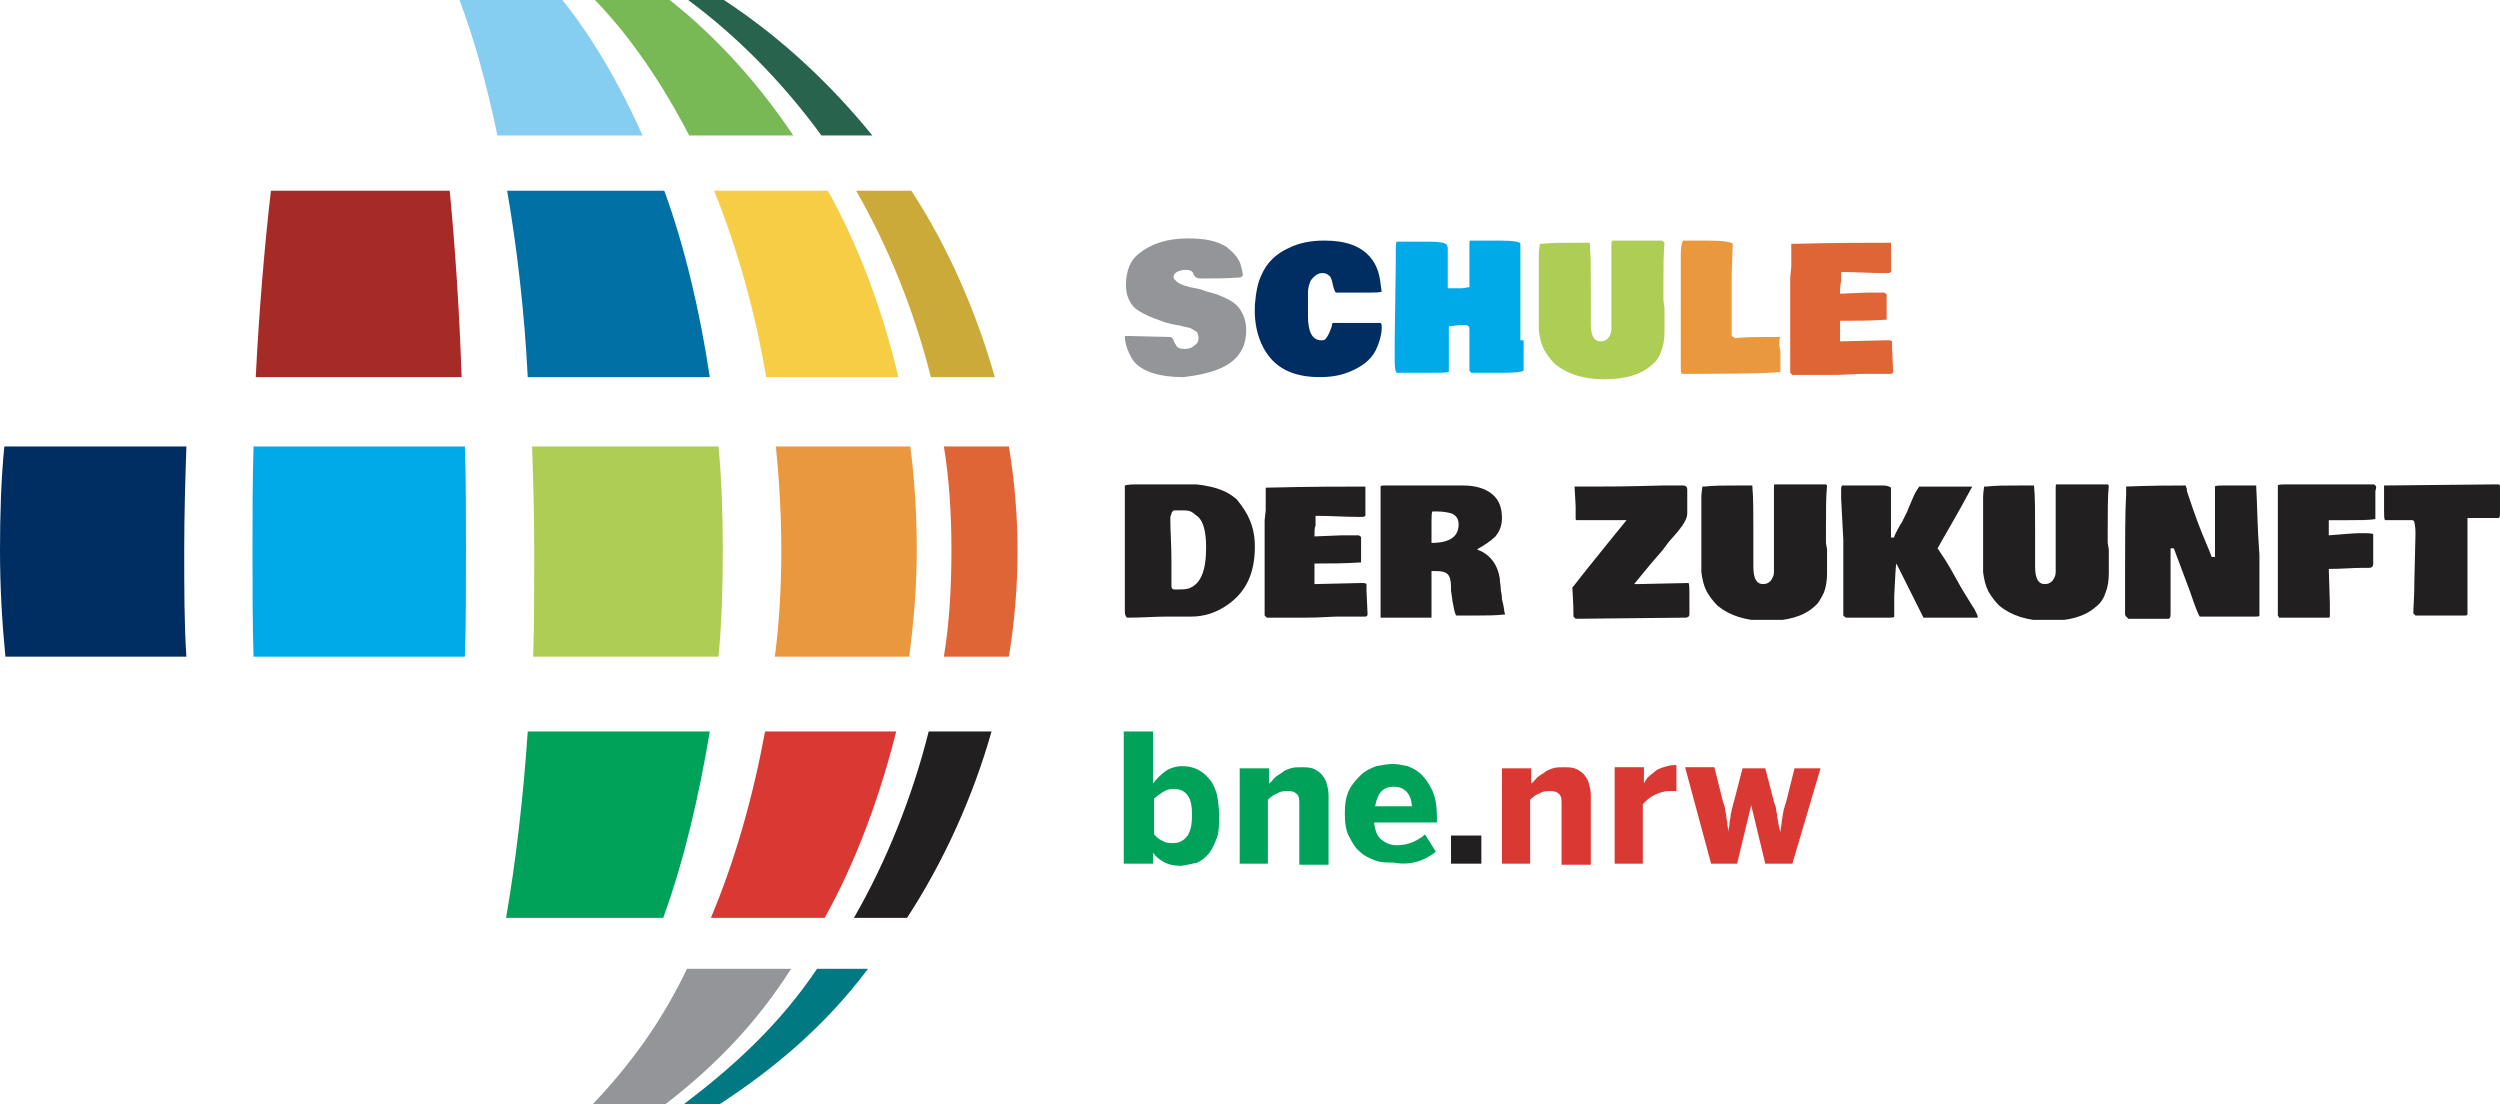
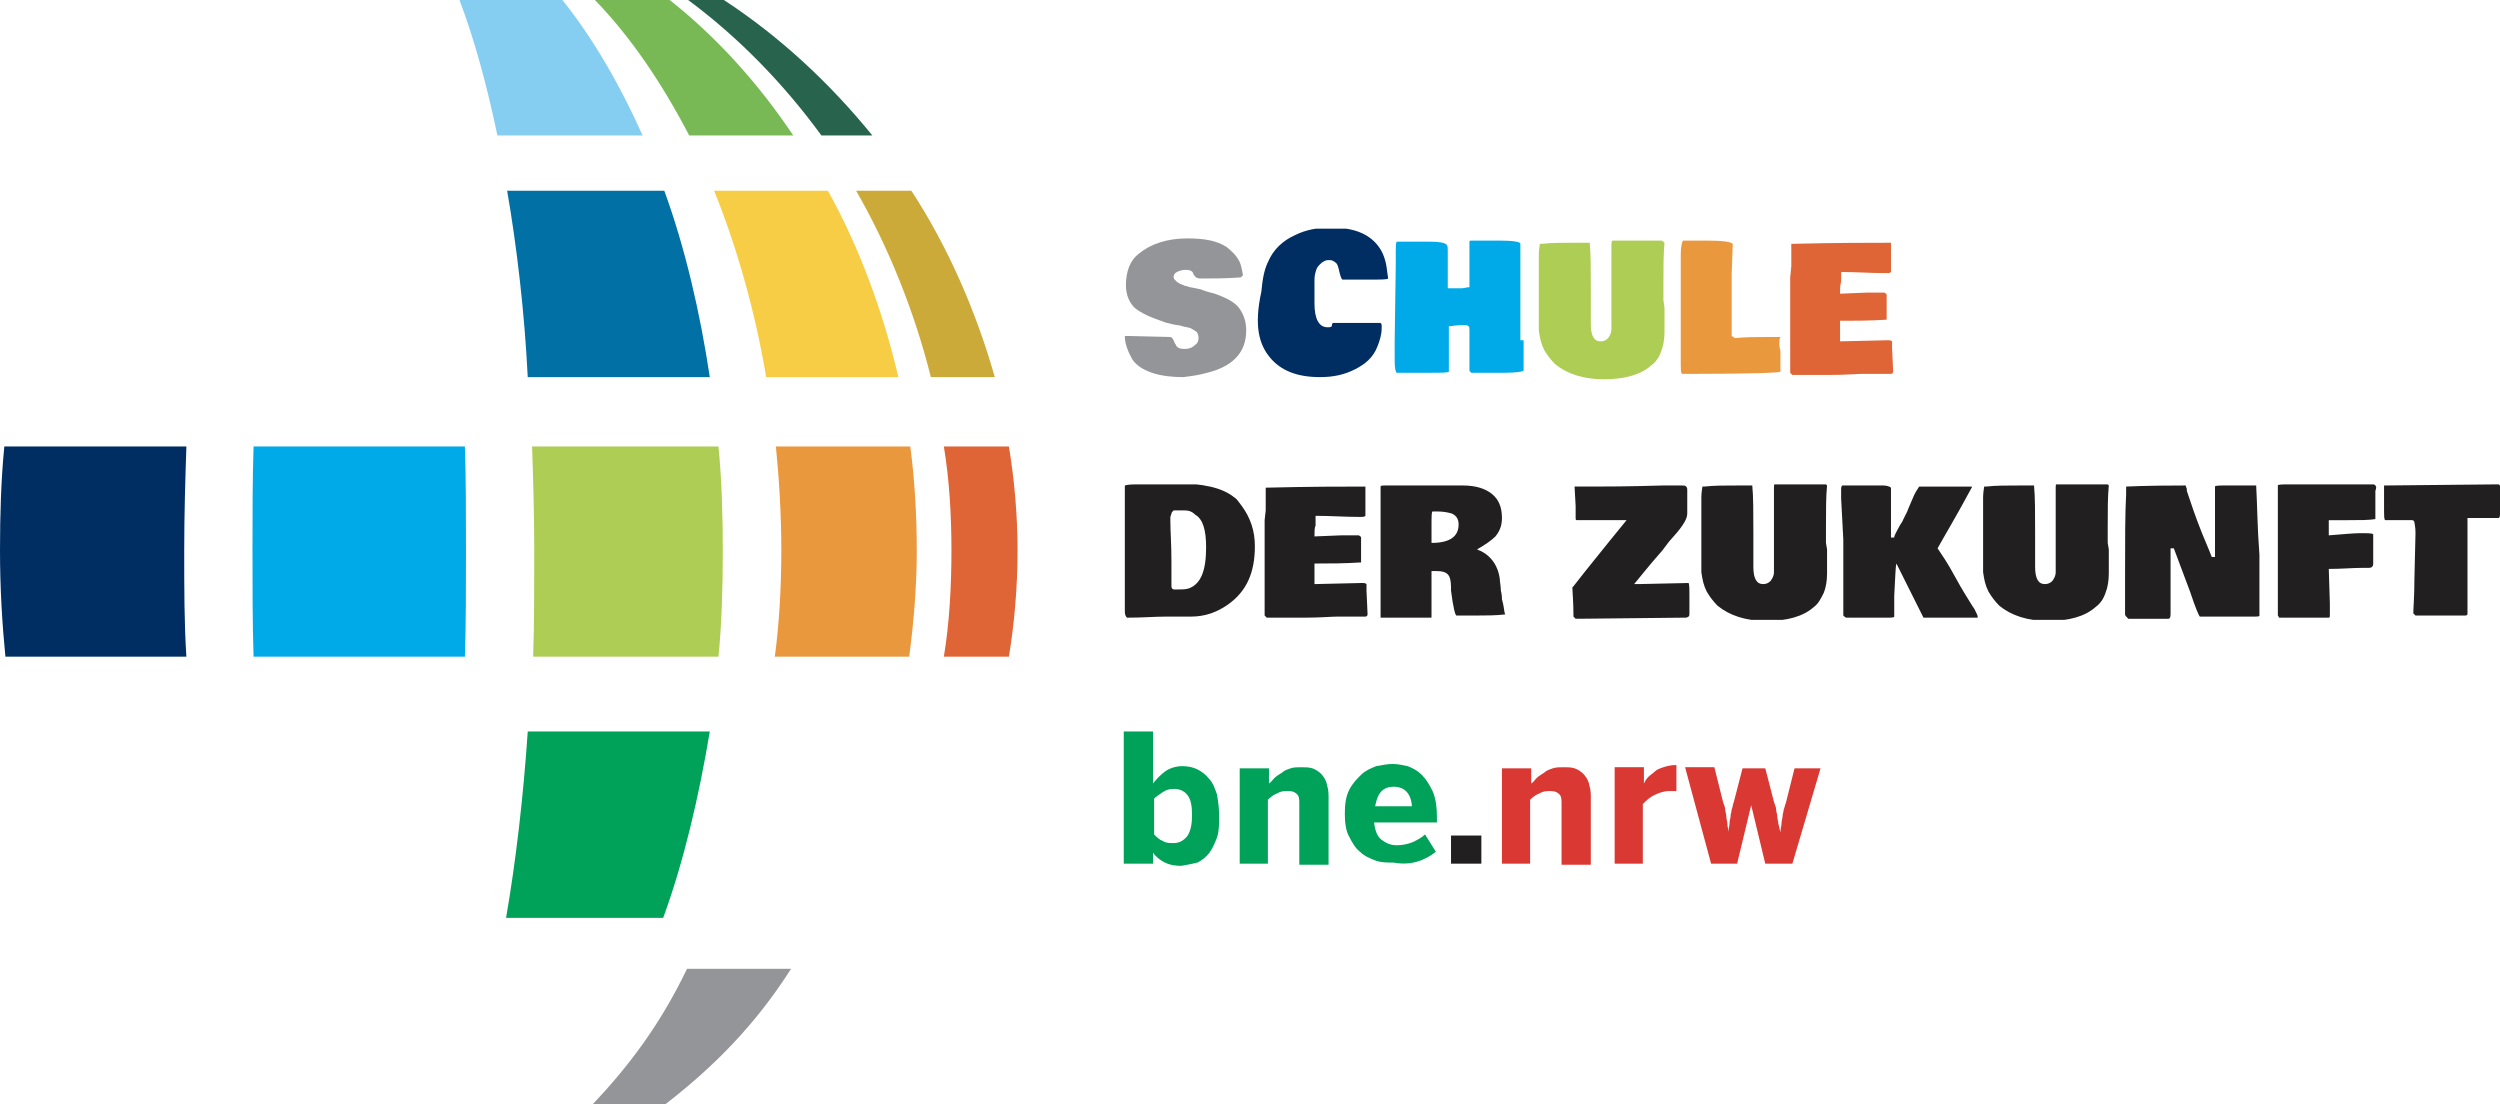
<svg xmlns="http://www.w3.org/2000/svg" xmlns:xlink="http://www.w3.org/1999/xlink" version="1.1" id="Ebene_1" x="0px" y="0px" viewBox="0 0 230.7 101.9" style="enable-background:new 0 0 230.7 101.9;" xml:space="preserve">
  <style type="text/css"> .st0{clip-path:url(#SVGID_00000067207476496144712570000008951513194082467498_);fill:#DA3832;} .st1{clip-path:url(#SVGID_00000071557933915130499770000002300535603675763587_);fill:#221F20;} .st2{clip-path:url(#SVGID_00000147216812675533123590000001587786967938459785_);fill:#00A259;} .st3{clip-path:url(#SVGID_00000018197443460103480970000001967434401128632749_);fill:#949598;} .st4{clip-path:url(#SVGID_00000012468035082509695690000004027680115827828358_);fill:#007982;} .st5{clip-path:url(#SVGID_00000128459169534435617520000014919019506687750045_);fill:#DA3832;} .st6{clip-path:url(#SVGID_00000040541362613023676140000018338519522512545725_);fill:#221F20;} .st7{clip-path:url(#SVGID_00000013166971218411564050000001841212635156136339_);fill:#00A259;} .st8{clip-path:url(#SVGID_00000091732104496258388810000003200759203730935680_);fill:#F8CD46;} .st9{clip-path:url(#SVGID_00000085223650801308681400000010697415904804858246_);fill:#CCAA3A;} .st10{clip-path:url(#SVGID_00000139978340614854033680000010240365676267826109_);fill:#A62B27;} .st11{clip-path:url(#SVGID_00000015335261213933524990000017019080020129084821_);fill:#0070A5;} .st12{clip-path:url(#SVGID_00000029766957861175279790000017879370191252919480_);fill:#78B956;} .st13{clip-path:url(#SVGID_00000067206825053622200350000000157998374323134873_);fill:#28634D;} .st14{clip-path:url(#SVGID_00000005972234513303064760000016851718162934352780_);fill:#86CDF2;} .st15{clip-path:url(#SVGID_00000173852192803459367070000000088919803790604208_);fill:#EA983E;} .st16{clip-path:url(#SVGID_00000085243251461597907260000002007065154089804715_);fill:#DF6436;} .st17{clip-path:url(#SVGID_00000104704618375541519110000008544721161399575191_);fill:#00AAE9;} .st18{clip-path:url(#SVGID_00000143588672023926018470000004433527877632172166_);fill:#002E63;} .st19{clip-path:url(#SVGID_00000026863654240353275940000000174593074531022753_);fill:#AECD54;} .st20{clip-path:url(#SVGID_00000129898618116269739370000018078951015471681210_);} .st21{clip-path:url(#SVGID_00000065793970407888497380000017337123489806351776_);fill:#221F20;} .st22{clip-path:url(#SVGID_00000030465662332991945290000009517042044162599861_);fill:#DF6436;} .st23{clip-path:url(#SVGID_00000013173418260002063250000006699540773066804158_);fill:#EA983E;} .st24{clip-path:url(#SVGID_00000167360632713569969640000007057256292931341495_);fill:#AECD54;} .st25{clip-path:url(#SVGID_00000142861461700363468160000006278605055155022224_);fill:#00AAE9;} .st26{clip-path:url(#SVGID_00000150785938965089261720000016524117467411666100_);fill:#002E63;} .st27{clip-path:url(#SVGID_00000059988569049474937370000018156192229442092711_);fill:#949598;} </style>
  <g>
    <g>
      <defs>
        <path id="SVGID_1_" d="M157.9,79.7h2.4l1.3-5.4h0l1.3,5.4h2.5l2.6-8.8h-2.4l-0.8,3.2c-0.1,0.2-0.1,0.4-0.2,0.6 c0,0.2-0.1,0.4-0.1,0.6c0,0.2-0.1,0.4-0.1,0.7c0,0.2-0.1,0.5-0.1,0.8h0c-0.1-0.3-0.1-0.5-0.2-0.8c0-0.2-0.1-0.5-0.1-0.7 c0-0.2-0.1-0.4-0.1-0.6c0-0.2-0.1-0.4-0.2-0.7l-0.8-3.1h-2.1L160,74c-0.1,0.2-0.1,0.5-0.2,0.7c0,0.2-0.1,0.4-0.1,0.6 c0,0.2-0.1,0.4-0.1,0.7c0,0.2-0.1,0.5-0.1,0.8h0c0-0.3-0.1-0.5-0.1-0.8c0-0.2-0.1-0.4-0.1-0.7c0-0.2-0.1-0.4-0.1-0.6 c0-0.2-0.1-0.4-0.2-0.7l-0.8-3.2h-2.7L157.9,79.7z M148.9,79.7h2.7v-5.5c0.3-0.3,0.6-0.6,1-0.8c0.4-0.2,0.9-0.4,1.4-0.4 c0.1,0,0.2,0,0.4,0c0.2,0,0.3,0,0.3,0l0-2.4h-0.1c-0.4,0-0.8,0.1-1.1,0.2c-0.3,0.1-0.6,0.2-0.8,0.4c-0.2,0.2-0.4,0.3-0.6,0.5 c-0.2,0.2-0.3,0.4-0.4,0.6h0v-1.5h-2.7V79.7z M138.5,79.7h2.7v-5.9c0.3-0.3,0.6-0.5,0.9-0.6c0.3-0.2,0.6-0.2,1-0.2 c0.4,0,0.6,0.1,0.8,0.3c0.2,0.2,0.2,0.5,0.2,0.9v5.6h2.7v-6.4c0-0.5-0.1-0.8-0.2-1.2c-0.1-0.3-0.3-0.6-0.5-0.8 c-0.2-0.2-0.5-0.4-0.8-0.5c-0.3-0.1-0.7-0.1-1-0.1c-0.4,0-0.7,0-1,0.1c-0.3,0.1-0.6,0.2-0.8,0.4c-0.3,0.2-0.5,0.3-0.7,0.5 c-0.2,0.2-0.3,0.4-0.5,0.5v-1.4h-2.7V79.7z" />
      </defs>
      <clipPath id="SVGID_00000176734766965029581300000014849671051622973600_">
        <use xlink:href="#SVGID_1_" style="overflow:visible;" />
      </clipPath>
      <rect x="137.5" y="69.7" style="clip-path:url(#SVGID_00000176734766965029581300000014849671051622973600_);fill:#DA3832;" width="31.5" height="11" />
    </g>
  </g>
  <g>
    <g>
      <defs>
        <rect id="SVGID_00000145057076067441925010000001471457104671754138_" x="133.9" y="77.1" width="2.8" height="2.6" />
      </defs>
      <clipPath id="SVGID_00000183967143597129386730000001659388822409987499_">
        <use xlink:href="#SVGID_00000145057076067441925010000001471457104671754138_" style="overflow:visible;" />
      </clipPath>
      <rect x="132.9" y="76.1" style="clip-path:url(#SVGID_00000183967143597129386730000001659388822409987499_);fill:#221F20;" width="4.8" height="4.6" />
    </g>
  </g>
  <g>
    <g>
      <defs>
        <path id="SVGID_00000086671025607939641400000004906902745782570683_" d="M126.9,74.4c0.1-0.6,0.3-1.1,0.6-1.4 c0.3-0.3,0.7-0.4,1.1-0.4c1,0,1.6,0.6,1.7,1.8H126.9z M132.5,78.6l-1-1.6c-0.3,0.3-0.7,0.5-1.1,0.7c-0.5,0.2-1,0.3-1.5,0.3 c-0.6,0-1-0.2-1.4-0.5c-0.4-0.3-0.6-0.8-0.7-1.6h5.8v-0.4c0-1-0.1-1.8-0.4-2.5c-0.3-0.6-0.6-1.1-1-1.5c-0.4-0.4-0.8-0.6-1.3-0.8 c-0.5-0.1-0.9-0.2-1.4-0.2c-0.5,0-0.9,0.1-1.5,0.2c-0.5,0.2-1,0.4-1.4,0.8c-0.4,0.4-0.8,0.8-1.1,1.4c-0.3,0.6-0.4,1.3-0.4,2.2 c0,0.8,0.1,1.6,0.4,2.1c0.3,0.6,0.6,1.1,1,1.4c0.4,0.4,0.9,0.6,1.4,0.8c0.5,0.2,1.1,0.2,1.7,0.2 C130.2,79.9,131.5,79.4,132.5,78.6z M114.3,79.7h2.7v-5.9c0.3-0.3,0.6-0.5,0.9-0.6c0.3-0.2,0.6-0.2,1-0.2c0.4,0,0.6,0.1,0.8,0.3 c0.2,0.2,0.2,0.5,0.2,0.9v5.6h2.7v-6.4c0-0.5-0.1-0.8-0.2-1.2c-0.1-0.3-0.3-0.6-0.5-0.8c-0.2-0.2-0.5-0.4-0.8-0.5 c-0.3-0.1-0.7-0.1-1-0.1c-0.4,0-0.7,0-1,0.1c-0.3,0.1-0.6,0.2-0.8,0.4c-0.3,0.2-0.5,0.3-0.7,0.5c-0.2,0.2-0.3,0.4-0.5,0.5v-1.4 h-2.7V79.7z M107.3,77.6c-0.3-0.1-0.5-0.3-0.8-0.6v-3.3c0.2-0.2,0.5-0.4,0.8-0.6c0.3-0.2,0.6-0.3,1-0.3c0.6,0,1,0.2,1.3,0.6 c0.3,0.4,0.4,1,0.4,1.8c0,0.8-0.1,1.4-0.4,1.9c-0.3,0.4-0.7,0.7-1.3,0.7C107.9,77.8,107.6,77.8,107.3,77.6z M110.5,79.6 c0.4-0.2,0.8-0.5,1.1-0.9c0.3-0.4,0.5-0.9,0.7-1.4c0.2-0.6,0.2-1.2,0.2-2c0-0.8-0.1-1.4-0.2-2c-0.2-0.6-0.4-1.1-0.7-1.4 c-0.3-0.4-0.7-0.7-1.1-0.9c-0.4-0.2-0.9-0.3-1.4-0.3c-0.6,0-1.2,0.2-1.6,0.5c-0.4,0.3-0.8,0.7-1.1,1.1v-4.8h-2.7v12.2h2.7v-1 c0.3,0.4,0.7,0.7,1.1,0.9c0.4,0.2,0.9,0.3,1.5,0.3C109.6,79.8,110.1,79.7,110.5,79.6z" />
      </defs>
      <clipPath id="SVGID_00000134936164984484096310000008866031037135827851_">
        <use xlink:href="#SVGID_00000086671025607939641400000004906902745782570683_" style="overflow:visible;" />
      </clipPath>
      <rect x="102.8" y="66.5" style="clip-path:url(#SVGID_00000134936164984484096310000008866031037135827851_);fill:#00A259;" width="30.9" height="14.4" />
    </g>
  </g>
  <g>
    <g>
      <defs>
        <path id="SVGID_00000132766356929674029180000015759397611833955741_" d="M54.8,101.9h6.6c4.4-3.4,8.3-7.3,11.6-12.5h-9.6 c-2.5,5.2-5.4,9-8.7,12.5" />
      </defs>
      <clipPath id="SVGID_00000183941621465945232180000010679532368027424405_">
        <use xlink:href="#SVGID_00000132766356929674029180000015759397611833955741_" style="overflow:visible;" />
      </clipPath>
      <rect x="53.6" y="88.4" style="clip-path:url(#SVGID_00000183941621465945232180000010679532368027424405_);fill:#949598;" width="20.4" height="14.5" />
    </g>
  </g>
  <g>
    <g>
      <defs>
-         <path id="SVGID_00000172402487047103116250000015034703140023702665_" d="M62.9,101.9h3.5c5.2-3.4,9.8-7.3,13.7-12.5h-4.7 c-3.5,5.2-7.7,9-12.3,12.5" />
-       </defs>
+         </defs>
      <clipPath id="SVGID_00000169543707234906461290000001017392663807274147_">
        <use xlink:href="#SVGID_00000172402487047103116250000015034703140023702665_" style="overflow:visible;" />
      </clipPath>
      <rect x="61.9" y="88.4" style="clip-path:url(#SVGID_00000169543707234906461290000001017392663807274147_);fill:#007982;" width="19.2" height="14.5" />
    </g>
  </g>
  <g>
    <g>
      <defs>
-         <path id="SVGID_00000035497528754396009060000007189099617275025832_" d="M65.5,84.7h10.6c2.9-5.2,5.1-11.2,6.6-17.2H70.6 c-1.1,6-2.8,12-5,17.2" />
-       </defs>
+         </defs>
      <clipPath id="SVGID_00000112624657731269790780000002845222398565705404_">
        <use xlink:href="#SVGID_00000035497528754396009060000007189099617275025832_" style="overflow:visible;" />
      </clipPath>
      <rect x="64.5" y="66.5" style="clip-path:url(#SVGID_00000112624657731269790780000002845222398565705404_);fill:#DA3832;" width="19.2" height="19.2" />
    </g>
  </g>
  <g>
    <g>
      <defs>
-         <path id="SVGID_00000052104717163099598660000017979330503558626470_" d="M78.8,84.7h4.9c3.4-5.2,6.1-11.2,7.8-17.2h-5.8 C84.2,73.5,81.8,79.5,78.8,84.7" />
-       </defs>
+         </defs>
      <clipPath id="SVGID_00000037677079591184594330000006027465749254411698_">
        <use xlink:href="#SVGID_00000052104717163099598660000017979330503558626470_" style="overflow:visible;" />
      </clipPath>
-       <rect x="77.7" y="66.5" style="clip-path:url(#SVGID_00000037677079591184594330000006027465749254411698_);fill:#221F20;" width="14.9" height="19.2" />
    </g>
  </g>
  <g>
    <g>
      <defs>
        <path id="SVGID_00000068678689053087249100000003546703109339021236_" d="M46.6,84.7h14.6c1.9-5.2,3.3-11.2,4.3-17.2H48.7 c-0.4,6-1.1,12-2,17.2" />
      </defs>
      <clipPath id="SVGID_00000073696353200106240060000004761869941357274773_">
        <use xlink:href="#SVGID_00000068678689053087249100000003546703109339021236_" style="overflow:visible;" />
      </clipPath>
      <rect x="45.6" y="66.5" style="clip-path:url(#SVGID_00000073696353200106240060000004761869941357274773_);fill:#00A259;" width="20.8" height="19.2" />
    </g>
  </g>
  <g>
    <g>
      <defs>
        <path id="SVGID_00000050639884205827061310000008578427018279871901_" d="M70.7,34.8h12.2c-1.4-6-3.6-12-6.5-17.2H65.9 C68,22.8,69.7,28.8,70.7,34.8" />
      </defs>
      <clipPath id="SVGID_00000163757317516773934700000005832278775392072360_">
        <use xlink:href="#SVGID_00000050639884205827061310000008578427018279871901_" style="overflow:visible;" />
      </clipPath>
      <rect x="64.9" y="16.6" style="clip-path:url(#SVGID_00000163757317516773934700000005832278775392072360_);fill:#F8CD46;" width="19" height="19.2" />
    </g>
  </g>
  <g>
    <g>
      <defs>
        <path id="SVGID_00000119811859149261238590000016767454700484622488_" d="M85.7,34.8h6.1c-1.7-6-4.3-12-7.7-17.2H79 c3,5.2,5.4,11.2,6.9,17.2" />
      </defs>
      <clipPath id="SVGID_00000044873535321635343300000018326777123597703839_">
        <use xlink:href="#SVGID_00000119811859149261238590000016767454700484622488_" style="overflow:visible;" />
      </clipPath>
      <rect x="78" y="16.6" style="clip-path:url(#SVGID_00000044873535321635343300000018326777123597703839_);fill:#CCAA3A;" width="14.7" height="19.2" />
    </g>
  </g>
  <g>
    <g>
      <defs>
        <path id="SVGID_00000051351311084804806230000017051504195706658710_" d="M23.8,34.8H35h7.6c-0.2-6-0.6-12-1.1-17.2h-6.6H25 c-0.6,5.2-1.1,11.2-1.4,17.2" />
      </defs>
      <clipPath id="SVGID_00000072268500453754777320000003547561623483644326_">
        <use xlink:href="#SVGID_00000051351311084804806230000017051504195706658710_" style="overflow:visible;" />
      </clipPath>
-       <rect x="22.6" y="16.6" style="clip-path:url(#SVGID_00000072268500453754777320000003547561623483644326_);fill:#A62B27;" width="21" height="19.2" />
    </g>
  </g>
  <g>
    <g>
      <defs>
        <path id="SVGID_00000114773845098190977880000009877441136092435341_" d="M48.7,34.8h16.8c-0.9-6-2.3-12-4.2-17.2H46.8 C47.7,22.8,48.4,28.8,48.7,34.8" />
      </defs>
      <clipPath id="SVGID_00000016783877247247061310000014371055868145850022_">
        <use xlink:href="#SVGID_00000114773845098190977880000009877441136092435341_" style="overflow:visible;" />
      </clipPath>
      <rect x="45.8" y="16.6" style="clip-path:url(#SVGID_00000016783877247247061310000014371055868145850022_);fill:#0070A5;" width="20.7" height="19.2" />
    </g>
  </g>
  <g>
    <g>
      <defs>
        <path id="SVGID_00000011005154638612598700000001472568831305548463_" d="M63.3,12.5h9.9C70,7.7,66.1,3.4,61.8,0h-6.9 c3.3,3.4,6.2,7.7,8.7,12.5" />
      </defs>
      <clipPath id="SVGID_00000018220205840497812710000004693295894401984164_">
        <use xlink:href="#SVGID_00000011005154638612598700000001472568831305548463_" style="overflow:visible;" />
      </clipPath>
      <rect x="53.9" y="-1" style="clip-path:url(#SVGID_00000018220205840497812710000004693295894401984164_);fill:#78B956;" width="20.4" height="14.5" />
    </g>
  </g>
  <g>
    <g>
      <defs>
        <path id="SVGID_00000091696118571559307190000005743876921338951602_" d="M75.8,12.5h4.7C76.6,7.7,72,3.4,66.8,0h-3.3 C68.1,3.4,72.3,7.7,75.8,12.5" />
      </defs>
      <clipPath id="SVGID_00000060018944503454899500000014453508762353838734_">
        <use xlink:href="#SVGID_00000091696118571559307190000005743876921338951602_" style="overflow:visible;" />
      </clipPath>
      <rect x="62.5" y="-1" style="clip-path:url(#SVGID_00000060018944503454899500000014453508762353838734_);fill:#28634D;" width="19" height="14.5" />
    </g>
  </g>
  <g>
    <g>
      <defs>
        <path id="SVGID_00000174573585249097711220000013156527233910215571_" d="M45.7,12.5h13.6c-2.1-4.7-4.6-9-7.4-12.5h-9.5 c1.3,3.4,2.5,7.7,3.5,12.5" />
      </defs>
      <clipPath id="SVGID_00000113355116091459536010000000473701584712981662_">
        <use xlink:href="#SVGID_00000174573585249097711220000013156527233910215571_" style="overflow:visible;" />
      </clipPath>
      <rect x="41.4" y="-1" style="clip-path:url(#SVGID_00000113355116091459536010000000473701584712981662_);fill:#86CDF2;" width="18.9" height="14.5" />
    </g>
  </g>
  <g>
    <g>
      <defs>
        <path id="SVGID_00000000197854996512110870000012656969732089656751_" d="M71.5,60.6h12.4c0.4-3,0.7-6.4,0.7-9.8 c0-3.3-0.2-6.6-0.6-9.6H71.6c0.3,3,0.5,6.3,0.5,9.6C72.1,54.2,71.9,57.6,71.5,60.6" />
      </defs>
      <clipPath id="SVGID_00000130627320749511775290000003129985644366938532_">
        <use xlink:href="#SVGID_00000000197854996512110870000012656969732089656751_" style="overflow:visible;" />
      </clipPath>
      <rect x="70.5" y="40.3" style="clip-path:url(#SVGID_00000130627320749511775290000003129985644366938532_);fill:#EA983E;" width="15.1" height="21.3" />
    </g>
  </g>
  <g>
    <g>
      <defs>
        <path id="SVGID_00000155858878900664807590000009955184893172137385_" d="M87,60.6h6.1c0.5-3,0.8-6.4,0.8-9.8 c0-3.3-0.3-6.6-0.8-9.6h-6c0.5,3,0.7,6.3,0.7,9.6c0,3.4-0.2,6.8-0.7,9.8" />
      </defs>
      <clipPath id="SVGID_00000115509769356308903320000001539576421843509907_">
        <use xlink:href="#SVGID_00000155858878900664807590000009955184893172137385_" style="overflow:visible;" />
      </clipPath>
      <rect x="86" y="40.3" style="clip-path:url(#SVGID_00000115509769356308903320000001539576421843509907_);fill:#DF6436;" width="8.9" height="21.3" />
    </g>
  </g>
  <g>
    <g>
      <defs>
        <path id="SVGID_00000061460132638124652520000000282343126575712183_" d="M23.4,60.6h11.7h7.8c0.1-3,0.1-6.4,0.1-9.8 c0-3.3,0-6.6-0.1-9.6h-7.8H23.4c-0.1,3-0.1,6.3-0.1,9.6C23.3,54.2,23.3,57.6,23.4,60.6" />
      </defs>
      <clipPath id="SVGID_00000155836651272533755840000014839255855573322661_">
        <use xlink:href="#SVGID_00000061460132638124652520000000282343126575712183_" style="overflow:visible;" />
      </clipPath>
      <rect x="22.3" y="40.3" style="clip-path:url(#SVGID_00000155836651272533755840000014839255855573322661_);fill:#00AAE9;" width="21.7" height="21.3" />
    </g>
  </g>
  <g>
    <g>
      <defs>
        <path id="SVGID_00000145749229658786334180000004917060199899736197_" d="M0.6,60.6h16.6c-0.2-3-0.2-6.4-0.2-9.8 c0-3.3,0.1-6.6,0.2-9.6H0.4c-0.3,3-0.4,6.3-0.4,9.6c0,3.4,0.2,6.8,0.5,9.8" />
      </defs>
      <clipPath id="SVGID_00000097497092285216386700000011874554516852388485_">
        <use xlink:href="#SVGID_00000145749229658786334180000004917060199899736197_" style="overflow:visible;" />
      </clipPath>
      <rect x="-1" y="40.3" style="clip-path:url(#SVGID_00000097497092285216386700000011874554516852388485_);fill:#002E63;" width="19.2" height="21.3" />
    </g>
  </g>
  <g>
    <g>
      <defs>
        <path id="SVGID_00000147899313139125257240000015855173042758256792_" d="M49.2,60.6h17.1c0.3-3,0.4-6.4,0.4-9.8 c0-3.3-0.1-6.6-0.4-9.6H49.1c0.1,3,0.2,6.3,0.2,9.6C49.3,54.2,49.3,57.6,49.2,60.6" />
      </defs>
      <clipPath id="SVGID_00000157295639487290546250000001613838200616500632_">
        <use xlink:href="#SVGID_00000147899313139125257240000015855173042758256792_" style="overflow:visible;" />
      </clipPath>
      <rect x="48.1" y="40.3" style="clip-path:url(#SVGID_00000157295639487290546250000001613838200616500632_);fill:#AECD54;" width="19.5" height="21.3" />
    </g>
  </g>
  <g>
    <g>
      <defs>
        <path id="SVGID_00000124853800175527772770000001377379019010809504_" d="M230.7,47v-2.1c0-0.1,0-0.1-0.1-0.2c-0.1,0-0.2,0-0.4,0 l-10.1,0.1c0,0-0.1,0-0.1,0c0,0.1,0,0.5,0,1.4v0.2l0,0.7c0,0.5,0,0.8,0.1,0.9l2,0l0.3,0c0,0,0.1,0,0.2,0c0.1,0,0.2,0.1,0.2,0.2 c0,0.1,0.1,0.4,0.1,0.9l0,0.2l-0.1,4.2c0,1.6-0.1,2.6-0.1,3.1c0.1,0.1,0.1,0.1,0.1,0.1l0.1,0.1c0.2,0,0.5,0,0.9,0h1.5l0.5,0l0,0 l1.7,0c0.1,0,0.1,0,0.2-0.1l0-4.2c0-0.4,0-1.2,0-2.3c0-1.1,0-1.9,0-2.4l2.9,0c0,0,0.1-0.1,0.1-0.3L230.7,47z M219.2,44.8 c-0.1-0.1-0.1-0.1-0.3-0.1l-0.1,0h-0.3l-2.7,0l-3.8,0h-0.5l-0.2,0c-0.7,0-1.1,0-1.1,0.1l0,11.1c0,0.2,0,0.5,0,0.9 c0.1,0.1,0.1,0.2,0.1,0.2l4.6,0c0.1,0,0.1-0.1,0.1-0.3v-0.7l0-0.3l-0.1-3.2c1.2,0,2.2-0.1,3.2-0.1l0.4,0h0.1c0.1,0,0.2,0,0.3-0.1 c0.1-0.1,0.1-0.2,0.1-0.3v-2.7c-0.1-0.1-0.5-0.1-1.2-0.1c-0.6,0-1.6,0.1-2.9,0.2c0-0.2,0-0.4,0-0.5l0-0.7v-0.2l1.8,0 c1.1,0,1.9,0,2.5-0.1c0-0.6,0-1.2,0-1.9l0-0.7C219.3,45,219.3,44.9,219.2,44.8z M208.2,44.8h-0.6l-2,0c-0.8,0-1.2,0-1.2,0.1 l0,6.5l-0.3,0c0,0-0.3-0.8-0.9-2.2c-0.6-1.5-1-2.7-1.4-3.9l0-0.2v0c-0.1-0.2-0.1-0.3-0.1-0.3c-3.7,0-5.5,0.1-5.5,0.1l0,0.7 c-0.1,1.7-0.1,4.3-0.1,7.7l0,3.1l0,0.2v0.1c0,0.1,0.1,0.2,0.3,0.4l0,0l0.6,0h0.2l1.2,0h0.2c0.5,0,1,0,1.5,0 c0.1,0,0.2-0.1,0.2-0.4v-0.9l0-2.2v-2.2l0-0.8l0.3,0l1.5,4c0.5,1.5,0.8,2.2,0.9,2.3c0.5,0,1.3,0,2.4,0l2.5,0h0.2 c0.2,0,0.4,0,0.4-0.1l0-0.4V56l0-1.4v-2.9l0-0.5C208.3,48.6,208.3,46.5,208.2,44.8z M194.5,50.1v-1.4c0-1.6,0-2.9,0.1-3.9 l-0.1-0.1h0c-0.1,0-0.1-0.1-0.1-0.1c-1,0-2.6,0-4.6,0c-0.1,0.1-0.1,0.2-0.1,0.4c0,0.2,0,0.4,0,0.6l0,0.6c0,1.1,0,2.3,0,3.6l0,0.2 l0,2.7l0,0.1c0,0.3-0.1,0.5-0.3,0.8c-0.2,0.2-0.4,0.3-0.7,0.3c-0.6,0-0.9-0.5-0.9-1.6l0-3.2c0-1.8,0-3.3-0.1-4.3l-0.2,0 c-0.1,0-0.3,0-0.5,0c-0.3,0-0.4,0-0.5,0c-1.3,0-2.4,0-3.2,0.1h-0.2c0,0.1-0.1,0.5-0.1,1c0,0.6,0,0.8,0,0.8c0,1.9,0,3.9,0,6.1 c0.1,0.7,0.2,1.2,0.5,1.8c0.3,0.5,0.6,0.9,1,1.3c1.1,0.9,2.6,1.4,4.5,1.4c1.9,0,3.4-0.4,4.4-1.3c0.4-0.3,0.7-0.7,0.9-1.3 c0.2-0.5,0.3-1.1,0.3-1.8l0-2.2L194.5,50.1z M170.1,49.8v4.5l0,1.3v1.2l0,0c0.1,0.1,0.2,0.2,0.3,0.2h0.7l2.3,0h0.4l0.2,0 c0.5,0,0.8,0,0.8-0.1l0-1.8v-0.1c0.1-1.6,0.1-2.6,0.2-3c0.9,1.8,1.7,3.4,2.5,5h3.6c0.3,0,0.5,0,0.7,0c0.2,0,0.4,0,0.7,0h0 c0,0,0-0.1,0-0.1c0-0.1-0.1-0.3-0.3-0.7l-0.2-0.3c-0.3-0.5-0.9-1.4-1.6-2.7c-0.7-1.3-1.2-2-1.4-2.3l-0.2-0.3 c0.6-1.1,1.7-2.9,3.2-5.7c-0.4,0-0.9,0-1.6,0c-0.7,0-1.3,0-1.9,0c-0.5,0-1,0-1.4,0c-0.2,0.3-0.4,0.6-0.6,1.1 c-0.2,0.5-0.4,0.9-0.5,1.2c-0.2,0.4-0.3,0.6-0.3,0.6l-0.1,0.2c0,0.1-0.2,0.3-0.4,0.7c-0.2,0.4-0.4,0.7-0.4,0.9l-0.3,0 c0-1.8,0-3.3,0-4.6c-0.1-0.1-0.4-0.2-0.7-0.2c-0.4,0-0.7,0-0.9,0l-1.1,0c-0.3,0-0.6,0-1,0c-0.4,0-0.7,0-0.8,0 c-0.1,0.1-0.1,0.2-0.1,0.5l0,0.7L170.1,49.8z M168.5,50.1v-1.4c0-1.6,0-2.9,0.1-3.9l-0.1-0.1h0c-0.1,0-0.1-0.1-0.1-0.1 c-1,0-2.6,0-4.6,0c-0.1,0.1-0.1,0.2-0.1,0.4c0,0.2,0,0.4,0,0.6l0,0.6c0,1.1,0,2.3,0,3.6l0,0.2l0,2.7l0,0.1c0,0.3-0.1,0.5-0.3,0.8 c-0.2,0.2-0.4,0.3-0.7,0.3c-0.6,0-0.9-0.5-0.9-1.6l0-3.2c0-1.8,0-3.3-0.1-4.3l-0.2,0c-0.1,0-0.3,0-0.5,0c-0.3,0-0.4,0-0.5,0 c-1.3,0-2.4,0-3.2,0.1h-0.2c0,0.1-0.1,0.5-0.1,1c0,0.6,0,0.8,0,0.8c0,1.9,0,3.9,0,6.1c0.1,0.7,0.2,1.2,0.5,1.8 c0.3,0.5,0.6,0.9,1,1.3c1.1,0.9,2.6,1.4,4.5,1.4c1.9,0,3.4-0.4,4.4-1.3c0.4-0.3,0.6-0.7,0.9-1.3c0.2-0.5,0.3-1.1,0.3-1.8l0-2.2 L168.5,50.1z M155.7,45.7l0-0.4c0-0.2,0-0.3-0.1-0.4c-0.1-0.1-0.2-0.1-0.4-0.1l-1.7,0c-3.4,0.1-5.6,0.1-6.5,0.1h-1.6 c0,0-0.1,0-0.1,0l0,0l0.1,1.8v0.5l0,0.1v0.2c0,0.1,0,0.2,0,0.3c0,0.1,0,0.2,0.1,0.2c0.6,0,1.2,0,1.7,0l0.6,0l2.3,0 c-0.9,1.1-2.2,2.7-3.8,4.7l-1.1,1.4l-0.1,0.1c0,0.4,0.1,1.3,0.1,2.7c0.1,0.1,0.2,0.2,0.2,0.2c0.1,0,0.2,0,0.3,0l9.5-0.1h0.2 c0.2,0,0.3,0,0.4-0.1c0.1,0,0.1-0.2,0.1-0.3l0-0.5v-0.9c0-0.9,0-1.4-0.1-1.4l-4.6,0.1h-0.4l0.9-1.1c0.4-0.5,1-1.2,1.7-2L154,50 c1.1-1.2,1.7-2,1.7-2.6v-0.1L155.7,45.7L155.7,45.7z M134.6,48.4c0,1.1-0.8,1.7-2.5,1.7c0-0.3,0-0.8,0-1.6s0-1.3,0.1-1.3h0.5 c0.5,0,1,0.1,1.3,0.2C134.4,47.6,134.6,47.9,134.6,48.4z M129.9,44.8l-1,0h-0.5l-0.5,0c-0.3,0-0.5,0-0.5,0.1l0,2.5l0,1.8l0,0.3 l0,2.1l0,0.6v0.6l0,3.3l0,0.2l0,0.7c0,0,0,0,0,0l0,0l0,0c0.3,0,1,0,2.1,0c1.1,0,1.9,0,2.5,0c0.1,0,0.1,0,0.1-0.1v-1.5l0-0.3v-2.4 h0.4l0.1,0c0.5,0,0.8,0.1,1,0.3c0.2,0.2,0.3,0.6,0.3,1.2l0,0.3c0.2,1.6,0.4,2.3,0.5,2.3h0c0.6,0,1.2,0,2,0c0.7,0,1.6,0,2.5-0.1 l0,0c-0.1-0.2-0.1-0.6-0.2-1l-0.1-0.4c0-0.1,0-0.4-0.1-0.8c0-0.4-0.1-0.8-0.1-1.1c-0.2-1.4-1-2.3-2.1-2.7 c0.7-0.4,1.3-0.8,1.7-1.2c0.4-0.5,0.6-1,0.6-1.7c0-1-0.3-1.7-0.9-2.2c-0.6-0.5-1.5-0.8-2.7-0.8c-0.4,0-0.9,0-1.5,0l-2.6,0 L129.9,44.8z M116.7,48l0,8.5v0.3c0,0,0.1,0.1,0.2,0.2h0l0,0c0.4,0,1.1,0,2.1,0l1.3,0c1.5,0,2.6-0.1,3.1-0.1l2.6,0 c0.1,0,0.2-0.1,0.2-0.2l-0.1-2.2c0-0.3,0-0.4,0-0.6c-0.1-0.1-0.2-0.1-0.5-0.1l-4.3,0.1V52h0.4c1,0,2.3,0,3.9-0.1v0l0,0l0-2v-0.2 l0-0.1c0-0.1-0.1-0.1-0.2-0.2c-0.1,0-0.3,0-0.6,0h-0.1c-0.2,0-0.5,0-0.9,0l-2.5,0.1c0-0.5,0-0.8,0.1-1l0-0.3c0-0.1,0-0.1,0-0.3 c0-0.1,0-0.2,0-0.3c1.4,0,2.7,0.1,4,0.1h0.1c0.3,0,0.4,0,0.5-0.1c0-0.1,0-0.3,0-0.5v-2.2c0,0,0,0,0,0c-2,0-5.1,0-9.1,0.1 c0,0-0.1,0-0.1,0l0,2.1L116.7,48z M111.3,50.5c0,2.2-0.5,3.4-1.6,3.8c-0.3,0.1-0.7,0.1-1.3,0.1c-0.2,0-0.3-0.1-0.3-0.3l0-2.3 c0-1.6-0.1-2.8-0.1-3.7v-0.4l0.1-0.3c0-0.1,0.1-0.2,0.2-0.3c0.1,0,0.3,0,0.5,0c0.2,0,0.4,0,0.5,0c0.4,0,0.7,0.1,1,0.4 C111,47.9,111.3,48.9,111.3,50.5z M106.1,44.7c-0.3,0-0.8,0-1.4,0c-0.6,0-0.9,0.1-0.9,0.1v2.3l0,0.2v1.3c0,0.3,0,0.8,0,1.5V53 l0,1.8V56l0,0.3c0,0.3,0,0.5,0.2,0.7c1.4,0,2.6-0.1,3.6-0.1l2.1,0h0.2l0,0c1.3,0,2.4-0.4,3.4-1.1c1.7-1.2,2.5-2.9,2.5-5.4 c0-1.4-0.4-2.6-1.2-3.7c-0.3-0.4-0.5-0.7-0.7-0.8c-1.1-0.9-2.9-1.3-5.5-1.3l-1.5,0H106.1z" />
      </defs>
      <clipPath id="SVGID_00000110469050042946707210000001320126065045290389_">
        <use xlink:href="#SVGID_00000124853800175527772770000001377379019010809504_" style="overflow:visible;" />
      </clipPath>
      <g style="clip-path:url(#SVGID_00000110469050042946707210000001320126065045290389_);">
        <defs>
          <rect id="SVGID_00000176745502824830117200000008973159978267977404_" x="103.8" y="44.7" width="126.9" height="12.5" />
        </defs>
        <clipPath id="SVGID_00000003787101891231432070000003379565157799706532_">
          <use xlink:href="#SVGID_00000176745502824830117200000008973159978267977404_" style="overflow:visible;" />
        </clipPath>
        <rect x="102.8" y="43.7" style="clip-path:url(#SVGID_00000003787101891231432070000003379565157799706532_);fill:#221F20;" width="128.9" height="14.5" />
      </g>
    </g>
  </g>
  <g>
    <g>
      <defs>
        <path id="SVGID_00000175284332553038218480000012017013248365884303_" d="M165.2,25.6l0,8.5v0.3c0,0,0.1,0.1,0.2,0.2h0l0,0 c0.4,0,1.1,0,2.1,0l1.3,0c1.5,0,2.6-0.1,3.1-0.1l2.6,0c0.1,0,0.2-0.1,0.2-0.2l-0.1-2.2c0-0.3,0-0.5,0-0.6 c-0.1-0.1-0.2-0.1-0.5-0.1l-4.3,0.1v-1.9h0.4c1,0,2.3,0,3.9-0.1v0l0,0l0-2v-0.2l0-0.1c0-0.1-0.1-0.1-0.2-0.2c-0.1,0-0.3,0-0.6,0 h-0.1c-0.2,0-0.5,0-0.9,0l-2.5,0.1c0-0.5,0-0.8,0.1-1.1l0-0.3c0-0.1,0-0.1,0-0.3c0-0.1,0-0.2,0-0.3c1.4,0,2.7,0.1,4,0.1h0.1 c0.3,0,0.4,0,0.5-0.1c0-0.1,0-0.3,0-0.5v-2.2c0,0,0,0,0,0c-2,0-5.1,0-9.1,0.1c0,0-0.1,0-0.1,0l0,2.1L165.2,25.6z" />
      </defs>
      <clipPath id="SVGID_00000028304232264714392860000017860423631856981148_">
        <use xlink:href="#SVGID_00000175284332553038218480000012017013248365884303_" style="overflow:visible;" />
      </clipPath>
      <rect x="164.1" y="21.3" style="clip-path:url(#SVGID_00000028304232264714392860000017860423631856981148_);fill:#DF6436;" width="11.4" height="14.3" />
    </g>
  </g>
  <g>
    <g>
      <defs>
        <path id="SVGID_00000170254640242647621990000006792048386576772518_" d="M162.9,31.1c-0.9,0-1.8,0-2.8,0.1l-0.3-0.2l0-3.3l0-0.1 l0-2.3l0.1-2.8c-0.2-0.2-1-0.3-2.5-0.3l-1.3,0h-0.4c-0.2,0-0.3,0-0.4,0c-0.1,0.2-0.2,0.6-0.2,1.3l0,1.1v0.1c0,0.4,0,0.8,0,1.3 l0,2.4v1.5l0,1.5v1.8l0,0.5c0,0.4,0,0.6,0.1,0.8c0.6,0,0.9,0,1.2,0c5.2,0,7.8-0.1,7.9-0.2c0-0.4,0-1.1,0-1.9 c0-0.1-0.1-0.3-0.1-0.6v-0.2c0-0.2,0-0.3,0.1-0.5C164.3,31.1,163.8,31.1,162.9,31.1" />
      </defs>
      <clipPath id="SVGID_00000151535982986306596820000010932875184773334943_">
        <use xlink:href="#SVGID_00000170254640242647621990000006792048386576772518_" style="overflow:visible;" />
      </clipPath>
      <rect x="154.1" y="21.2" style="clip-path:url(#SVGID_00000151535982986306596820000010932875184773334943_);fill:#EA983E;" width="11.2" height="14.4" />
    </g>
  </g>
  <g>
    <g>
      <defs>
        <path id="SVGID_00000021817204841894792290000018205819528521388696_" d="M153.5,27.7v-1.4c0-1.6,0-2.9,0.1-3.9l-0.1-0.1h0 c-0.1,0-0.1-0.1-0.1-0.1c-1,0-2.6,0-4.6,0c-0.1,0.1-0.1,0.2-0.1,0.4c0,0.2,0,0.4,0,0.6l0,0.6c0,1.1,0,2.3,0,3.6l0,0.2l0,2.7 l0,0.1c0,0.3-0.1,0.5-0.3,0.8c-0.2,0.2-0.4,0.3-0.7,0.3c-0.6,0-0.9-0.5-0.9-1.6l0-3.2c0-1.8,0-3.3-0.1-4.3l-0.2,0 c-0.1,0-0.3,0-0.5,0c-0.3,0-0.4,0-0.5,0c-1.3,0-2.4,0-3.2,0.1h-0.2c0,0.1-0.1,0.5-0.1,1c0,0.6,0,0.8,0,0.8c0,1.9,0,3.9,0,6.2 c0.1,0.7,0.2,1.2,0.5,1.8c0.3,0.5,0.6,0.9,1,1.3c1.1,0.9,2.6,1.4,4.5,1.4c1.9,0,3.4-0.4,4.4-1.3c0.4-0.3,0.7-0.7,0.9-1.3 c0.2-0.5,0.3-1.1,0.3-1.8l0-2.2L153.5,27.7z" />
      </defs>
      <clipPath id="SVGID_00000070828535634891557310000017156810222438678697_">
        <use xlink:href="#SVGID_00000021817204841894792290000018205819528521388696_" style="overflow:visible;" />
      </clipPath>
      <rect x="141" y="21.2" style="clip-path:url(#SVGID_00000070828535634891557310000017156810222438678697_);fill:#AECD54;" width="13.5" height="14.5" />
    </g>
  </g>
  <g>
    <g>
      <defs>
        <path id="SVGID_00000031891702619038655000000010495935941561401746_" d="M140.3,31.4c0-0.3,0-0.5,0-0.7v-0.4c0-0.1,0-0.2,0-0.3 l0-5.1v-1.2l0-0.4l0-0.2v-0.6c0-0.2-0.7-0.3-2.1-0.3l-1.7,0H136l-0.2,0c-0.1,0-0.2,0-0.2,0.1c0,0.1,0,0.3,0,0.6v0.4l0,0.1V24 l0,0.6v1.9c-0.2,0-0.5,0.1-0.7,0.1h-0.6l-0.2,0h-0.5c0-0.2,0-0.3,0-0.5l0-1.6v-0.4l0-1c0-0.2,0-0.4-0.1-0.5 c-0.1-0.2-0.7-0.3-1.6-0.3h-0.3l-1,0h-0.9c-0.2,0-0.4,0-0.8,0h0c-0.1,0.1-0.1,0.4-0.1,0.9c0,0.5,0,0.8,0,0.8v0.4l-0.1,7.1l0,1.8 c0,0.7,0.1,1.1,0.2,1.1c0.5,0,1.3,0,2.4,0h0.4c1.3,0,1.9,0,2-0.1l0-3.1v-1.1c0.3,0,0.7-0.1,1.2-0.1h0.1c0.3,0,0.4,0,0.5,0.1 c0.1,0,0.1,0.2,0.1,0.4l0,2.4v1.3c0.1,0.1,0.1,0.2,0.2,0.2c0.9,0,1.9,0,3,0c1.1,0,1.7-0.1,1.8-0.2c0-0.9,0-1.5,0-1.9l0-0.9V31.4z " />
      </defs>
      <clipPath id="SVGID_00000050631983038623939180000015851957493972267944_">
        <use xlink:href="#SVGID_00000031891702619038655000000010495935941561401746_" style="overflow:visible;" />
      </clipPath>
      <rect x="127.7" y="21.2" style="clip-path:url(#SVGID_00000050631983038623939180000015851957493972267944_);fill:#00AAE9;" width="13.6" height="14.4" />
    </g>
  </g>
  <g>
    <g>
      <defs>
-         <path id="SVGID_00000084527035833900863800000013858379186022072211_" d="M117.2,33c1,1.2,2.5,1.8,4.6,1.8c1.2,0,2.2-0.2,3.2-0.7 c1-0.5,1.7-1.1,2.1-2.1c0.2-0.5,0.4-1.1,0.4-1.7l0-0.3c0-0.1-0.1-0.2-0.1-0.2h-0.3l-0.5,0h-0.5l-0.8,0l-0.4,0h-1.3l-0.4,0H123 c-0.1,0.1-0.1,0.2-0.1,0.3c-0.2,0.6-0.4,1-0.6,1.2c-0.1,0.1-0.2,0.1-0.4,0.1c-0.8,0-1.2-0.8-1.2-2.2l0-0.8v-0.2 c0-0.5,0-0.9,0-1.2c0-0.4,0.1-0.7,0.2-1c0.1-0.2,0.2-0.3,0.3-0.4c0.1-0.1,0.2-0.2,0.4-0.3c0.2-0.1,0.3-0.1,0.5-0.1 c0.2,0,0.4,0.1,0.5,0.2c0.2,0.1,0.3,0.4,0.4,0.9c0.1,0.4,0.2,0.7,0.3,0.7h0.2l0.2,0l0.7,0h0.1l1.3,0c1.1,0,1.6,0,1.7-0.1 l-0.1-0.7c-0.1-1-0.4-1.8-0.9-2.4c-0.9-1.1-2.3-1.6-4.3-1.6c-1.2,0-2.3,0.2-3.3,0.7c-1.1,0.5-2,1.3-2.5,2.5 c-0.3,0.6-0.5,1.5-0.6,2.7C115.7,30.1,116.2,31.8,117.2,33" />
+         <path id="SVGID_00000084527035833900863800000013858379186022072211_" d="M117.2,33c1,1.2,2.5,1.8,4.6,1.8c1.2,0,2.2-0.2,3.2-0.7 c1-0.5,1.7-1.1,2.1-2.1c0.2-0.5,0.4-1.1,0.4-1.7l0-0.3c0-0.1-0.1-0.2-0.1-0.2h-0.3l-0.5,0h-0.5l-0.8,0l-0.4,0h-1.3l-0.4,0H123 c-0.1,0.1-0.1,0.2-0.1,0.3c-0.1,0.1-0.2,0.1-0.4,0.1c-0.8,0-1.2-0.8-1.2-2.2l0-0.8v-0.2 c0-0.5,0-0.9,0-1.2c0-0.4,0.1-0.7,0.2-1c0.1-0.2,0.2-0.3,0.3-0.4c0.1-0.1,0.2-0.2,0.4-0.3c0.2-0.1,0.3-0.1,0.5-0.1 c0.2,0,0.4,0.1,0.5,0.2c0.2,0.1,0.3,0.4,0.4,0.9c0.1,0.4,0.2,0.7,0.3,0.7h0.2l0.2,0l0.7,0h0.1l1.3,0c1.1,0,1.6,0,1.7-0.1 l-0.1-0.7c-0.1-1-0.4-1.8-0.9-2.4c-0.9-1.1-2.3-1.6-4.3-1.6c-1.2,0-2.3,0.2-3.3,0.7c-1.1,0.5-2,1.3-2.5,2.5 c-0.3,0.6-0.5,1.5-0.6,2.7C115.7,30.1,116.2,31.8,117.2,33" />
      </defs>
      <clipPath id="SVGID_00000137852059396367867000000005207513528114116788_">
        <use xlink:href="#SVGID_00000084527035833900863800000013858379186022072211_" style="overflow:visible;" />
      </clipPath>
      <rect x="114.7" y="21.1" style="clip-path:url(#SVGID_00000137852059396367867000000005207513528114116788_);fill:#002E63;" width="13.8" height="14.8" />
    </g>
  </g>
  <g>
    <g>
      <defs>
        <path id="SVGID_00000088109250554911602550000003350256624842833328_" d="M103.8,31c0,0.5,0.1,0.8,0.2,1.1 c0.1,0.3,0.2,0.5,0.4,0.9c0.3,0.6,1,1.1,1.9,1.4s1.9,0.4,2.9,0.4c0.8-0.1,1.5-0.2,2.2-0.4c2.4-0.6,3.6-1.9,3.6-3.9 c0-0.8-0.2-1.4-0.6-2c-0.4-0.6-1.2-1-2.3-1.4v0c-0.4-0.1-0.8-0.2-1.3-0.4c-0.5-0.1-0.9-0.2-1-0.2l-0.3-0.1 c-0.2,0-0.3-0.1-0.3-0.1c-0.1,0-0.2-0.1-0.3-0.1c-0.1-0.1-0.2-0.1-0.3-0.2c-0.1-0.1-0.1-0.1-0.2-0.2c-0.1-0.1-0.1-0.2-0.1-0.3 c0-0.1,0.1-0.3,0.3-0.4c0.2-0.1,0.5-0.2,0.8-0.2h0c0.4,0,0.6,0.1,0.7,0.3c0,0.1,0.1,0.2,0.1,0.2c0.1,0.2,0.3,0.3,0.6,0.3 c1.1,0,2.3,0,3.7-0.1l0.2-0.2c-0.1-0.6-0.2-1.1-0.4-1.4c-0.2-0.4-0.6-0.8-1.1-1.2h0c-0.9-0.6-2.1-0.8-3.6-0.8 c-1.9,0-3.4,0.5-4.5,1.4c-0.4,0.3-0.7,0.7-0.9,1.2c-0.2,0.5-0.3,1.1-0.3,1.7c0,0.9,0.3,1.6,0.8,2.1c0.6,0.5,1.5,0.9,2.7,1.3 c0.2,0.1,0.4,0.1,0.7,0.2l0.5,0.1h0c0,0,0.2,0,0.5,0.1c0.3,0.1,0.6,0.1,0.8,0.2c0.2,0.1,0.3,0.2,0.5,0.3c0.1,0.1,0.2,0.3,0.2,0.6 c0,0.3-0.1,0.5-0.4,0.7c-0.2,0.2-0.5,0.3-0.9,0.3c-0.4,0-0.7-0.1-0.8-0.4c-0.1-0.1-0.1-0.2-0.2-0.4c-0.1-0.2-0.2-0.3-0.3-0.3 L103.8,31C103.8,31,103.8,31,103.8,31" />
      </defs>
      <clipPath id="SVGID_00000123431225339216603860000000411804538912418216_">
        <use xlink:href="#SVGID_00000088109250554911602550000003350256624842833328_" style="overflow:visible;" />
      </clipPath>
      <rect x="102.8" y="20.9" style="clip-path:url(#SVGID_00000123431225339216603860000000411804538912418216_);fill:#949598;" width="13.3" height="14.9" />
    </g>
  </g>
</svg>